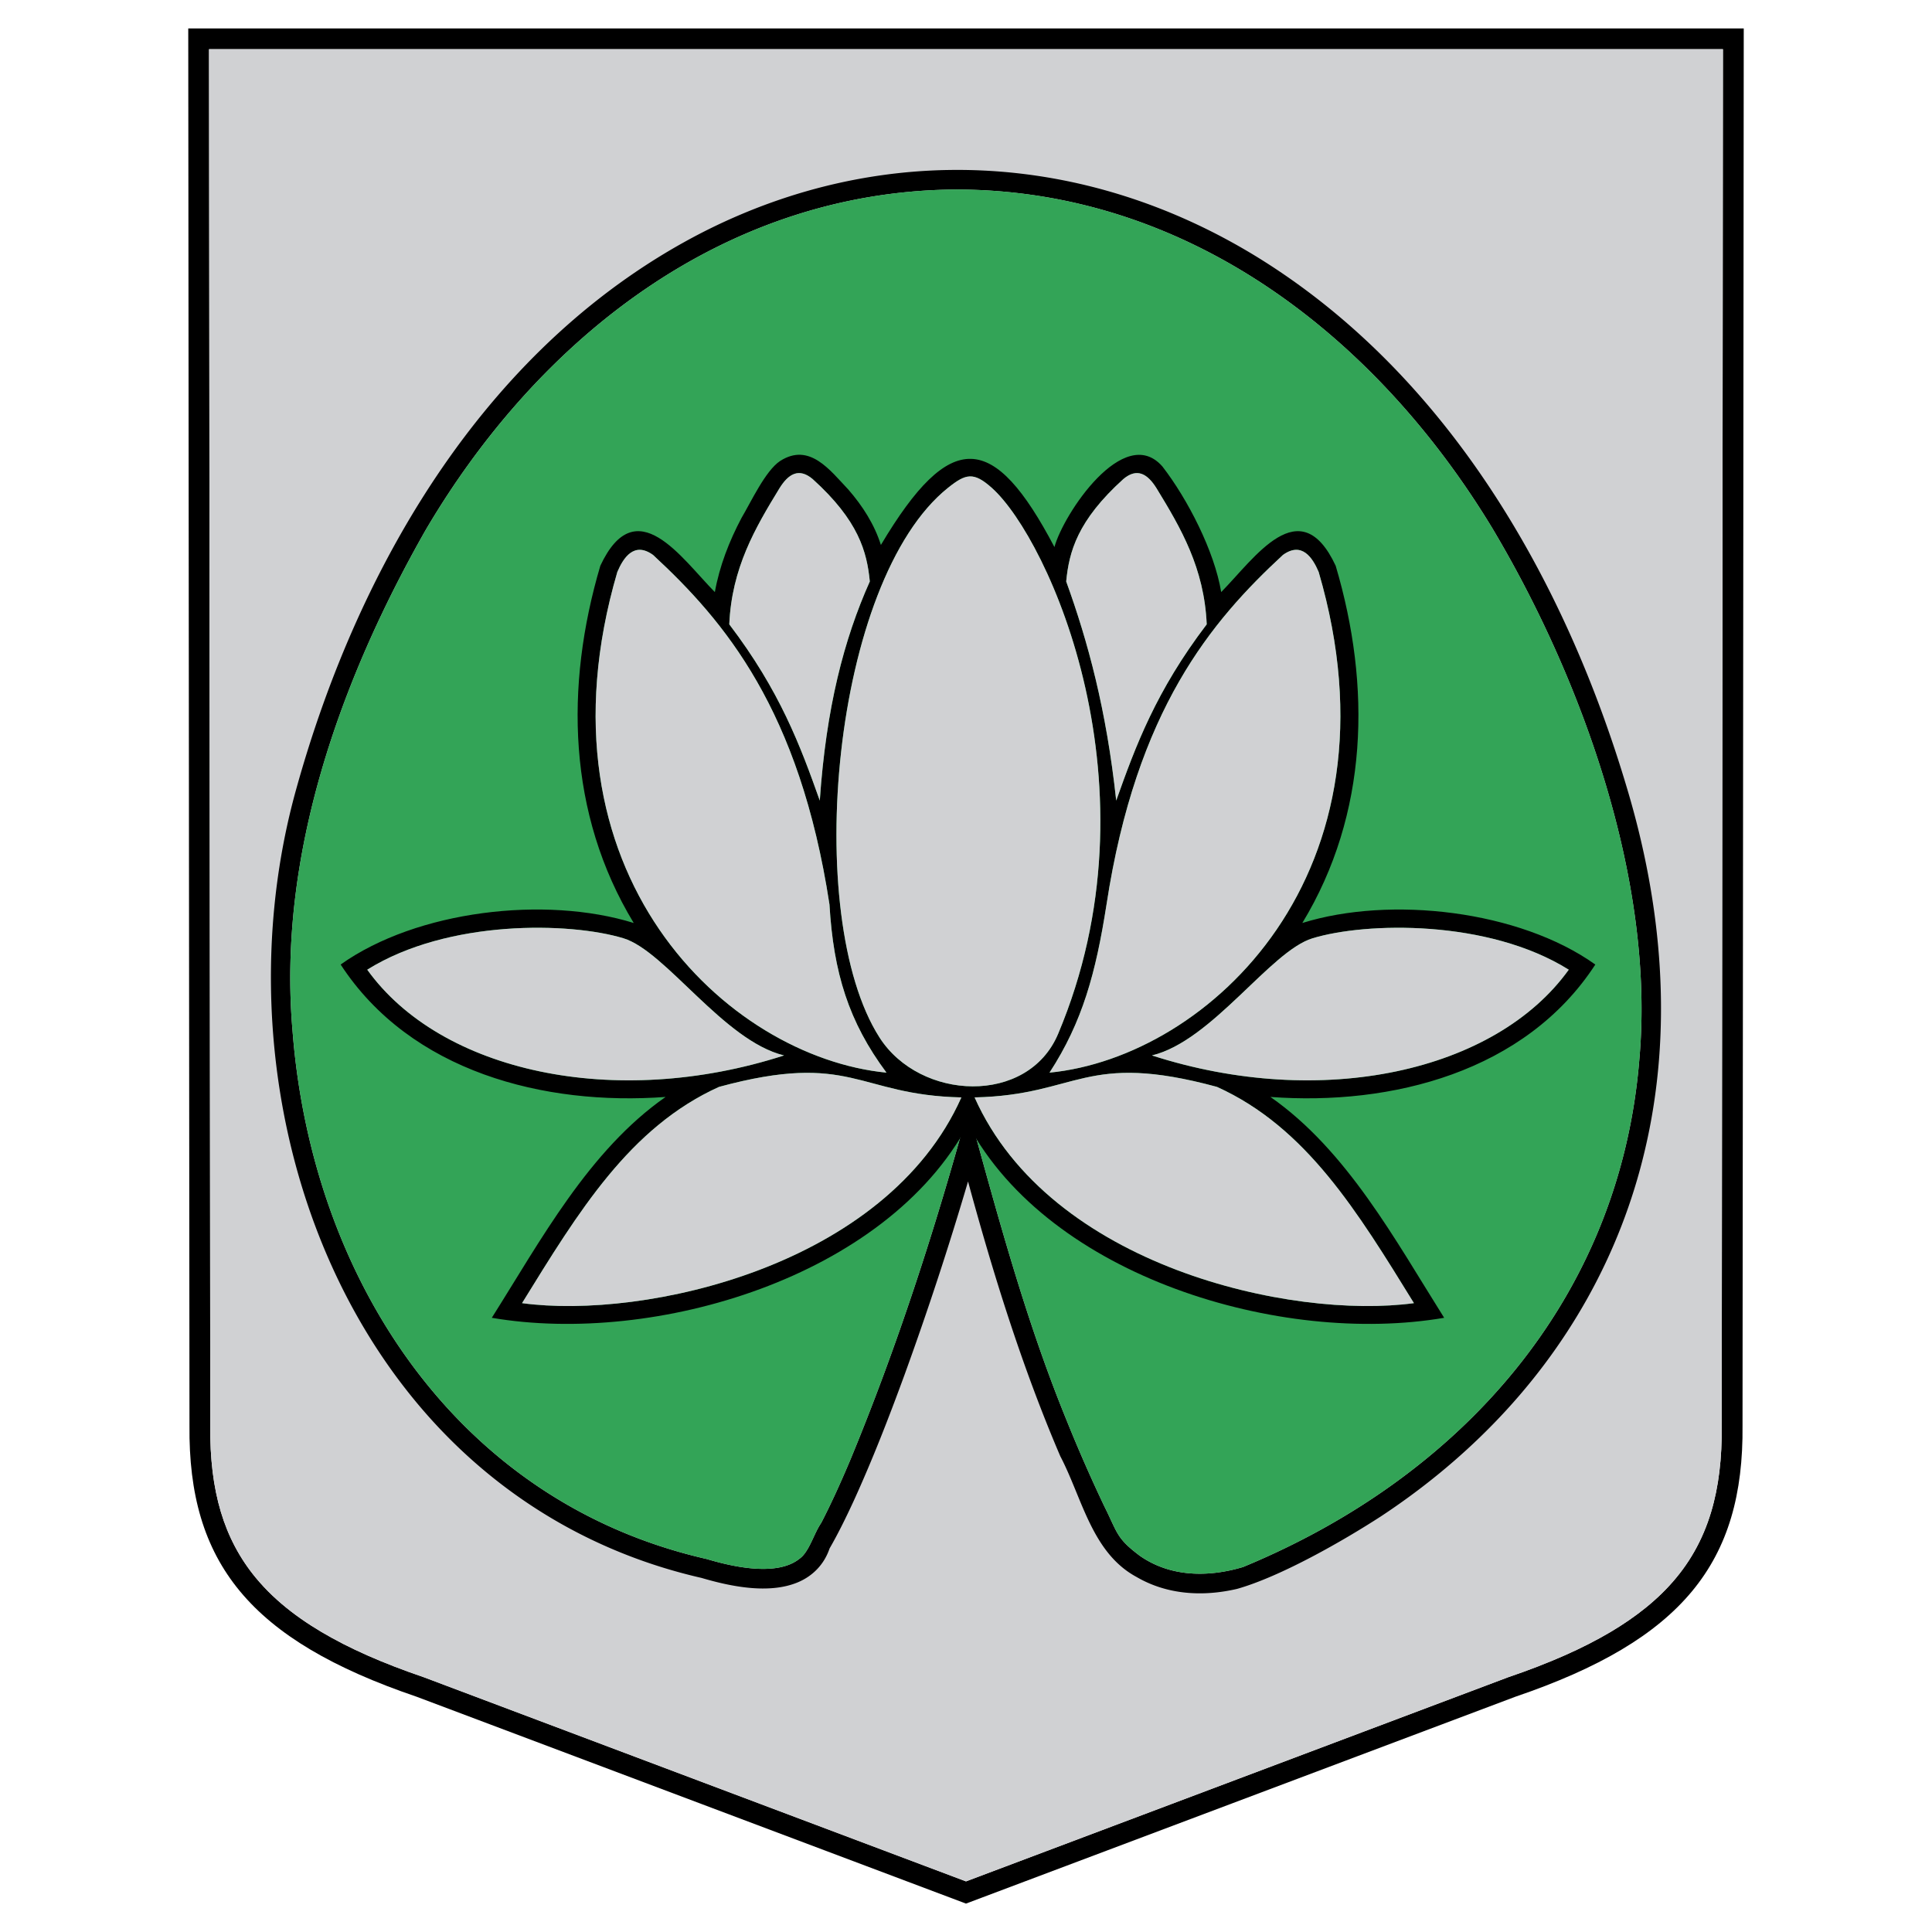
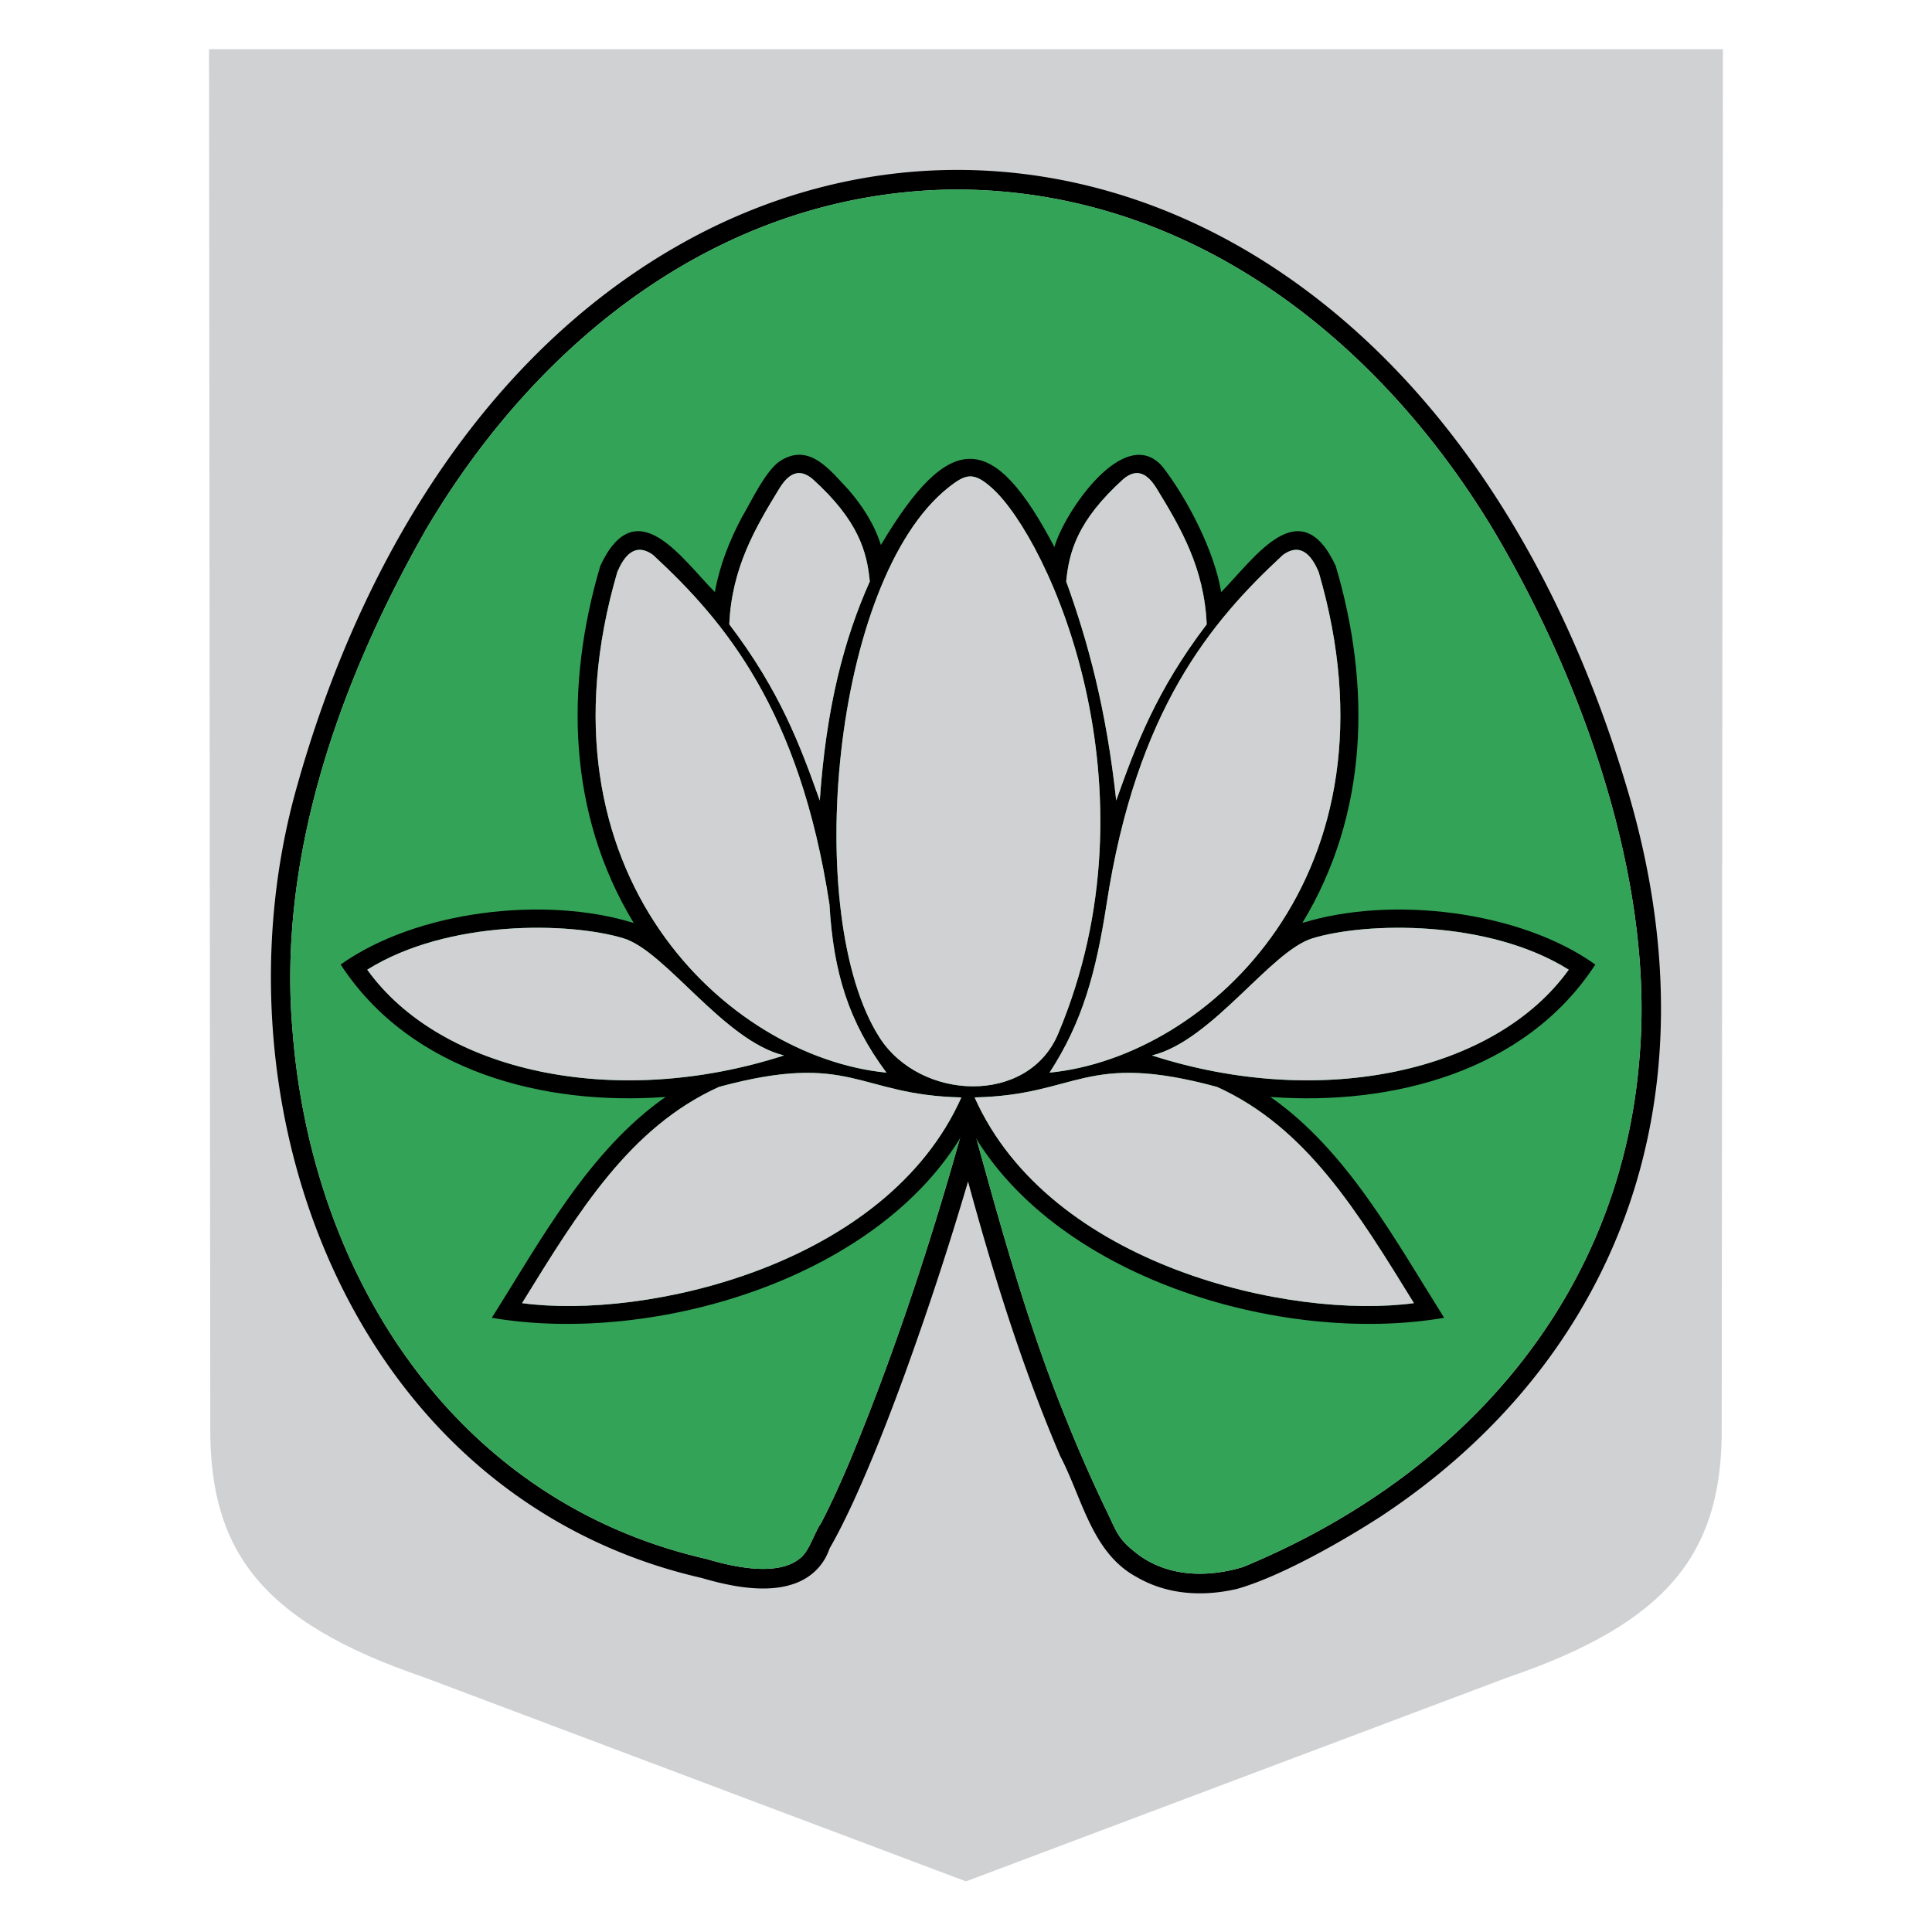
<svg xmlns="http://www.w3.org/2000/svg" width="2500" height="2500" viewBox="0 0 192.756 192.756">
  <path fill="#fff" d="M0 192.756h192.756V0H0v192.756z" />
-   <path d="M96.377 189.922l-54.806-20.637c-16.661-5.668-22.808-13.393-22.667-27.066L18.782 2.835h155.192l-.122 139.384c.141 13.674-6.006 21.398-22.668 27.066l-54.807 20.637zm0-2.217L42.28 167.336l-1.532-.539-1.429-.535-1.367-.547-1.303-.557-1.241-.57-1.182-.582-1.121-.596c-2.827-1.555-5.501-3.48-7.57-5.979-1.622-1.957-2.78-4.172-3.504-6.605l-.26-.947-.222-.984-.187-1.018-.149-1.053-.111-1.088-.078-1.129-.039-1.164-.006-1.23-.123-137.304h151.04l-.12 137.306-.005 1.23-.04 1.164-.076 1.127-.113 1.088-.148 1.053-.186 1.018-.223.984c-.692 2.789-1.921 5.34-3.764 7.553-1.807 2.186-4.081 3.928-6.507 5.373l-1.062.605-1.122.596-1.182.582-1.243.57-1.303.557-1.366.547-1.429.535-1.534.539-54.096 20.369z" fill-rule="evenodd" clip-rule="evenodd" />
  <path d="M96.377 187.705L42.28 167.336l-1.532-.539-1.429-.535-1.367-.547-1.303-.557-1.241-.57-1.182-.582-1.121-.596c-2.827-1.555-5.501-3.48-7.57-5.979-1.622-1.957-2.78-4.172-3.504-6.605l-.26-.947-.222-.984-.187-1.018-.149-1.053-.111-1.088-.078-1.129-.039-1.164-.006-1.23-.123-137.304h151.04l-.12 137.306-.005 1.23-.04 1.164-.076 1.127-.113 1.088-.148 1.053-.186 1.018-.223.984c-.692 2.789-1.921 5.34-3.764 7.553-1.807 2.186-4.081 3.928-6.507 5.373l-1.062.605-1.122.596-1.182.582-1.243.57-1.303.557-1.366.547-1.429.535-1.534.539-54.096 20.369z" fill-rule="evenodd" clip-rule="evenodd" fill="#d0d1d3" />
  <path d="M90.248 137.156c-1.564 4.275-3.219 8.535-5.115 12.678-.731 1.576-1.496 3.148-2.366 4.656-.525 1.551-1.633 2.725-3.137 3.365-2.891 1.227-6.744.428-9.633-.424-11.452-2.615-21.336-8.799-28.758-17.889-13.491-16.525-17.363-40.539-11.667-60.877 6.263-22.517 19.204-44.604 40.632-55.543 17.943-9.1 37.989-8.008 55.102 2.448 19.025 11.664 30.806 32.147 37.022 53.075 3.51 11.717 4.613 24.114 1.784 36.098-2.441 10.418-7.722 19.758-15.194 27.391-3.357 3.438-7.112 6.492-11.121 9.139-3.838 2.488-10.033 6.023-14.373 7.25-3.405.793-6.971.598-10.037-1.193-4.462-2.41-5.419-7.889-7.603-12.047-3.812-8.908-6.662-18.07-9.203-27.408a326.252 326.252 0 0 1-6.333 19.281zm6.346-26.539c-3.216 11.793-7.072 23.713-11.748 35.012-.898 2.131-1.851 4.256-2.913 6.312-.746 1.082-1.193 2.877-2.157 3.566-2.273 1.838-6.772.781-9.269.037-25.045-5.701-39.427-28.148-41.321-52.703-1.52-17.47 4.779-35.017 13.286-49.967 11.296-19.188 29.825-33.78 52.825-33.966 23.149-.017 41.954 14.605 53.565 33.746 8.879 14.873 16.254 35.104 14.709 52.88-1.892 24.057-17.813 41.824-39.554 50.809-3.457 1.037-7.24 1.012-10.289-1.115-2.353-1.762-2.213-2.266-3.54-4.926a151.687 151.687 0 0 1-3.777-8.611c-4.15-10.164-6.9-20.531-9.817-31.074z" fill-rule="evenodd" clip-rule="evenodd" />
-   <path d="M96.594 110.617c-3.216 11.793-7.072 23.713-11.748 35.012-.898 2.131-1.851 4.256-2.913 6.312-.746 1.082-1.193 2.877-2.157 3.566-2.273 1.838-6.772.781-9.269.037-25.045-5.701-39.427-28.148-41.321-52.703-1.52-17.47 4.779-35.017 13.286-49.967 11.296-19.188 29.825-33.78 52.825-33.966 23.149-.017 41.954 14.605 53.565 33.746 8.879 14.873 16.254 35.104 14.709 52.88-1.892 24.057-17.813 41.824-39.554 50.809-3.457 1.037-7.24 1.012-10.289-1.115-2.353-1.762-2.213-2.266-3.54-4.926a151.687 151.687 0 0 1-3.777-8.611c-4.15-10.164-6.9-20.531-9.817-31.074z" fill-rule="evenodd" clip-rule="evenodd" fill="#33a457" />
+   <path d="M96.594 110.617c-3.216 11.793-7.072 23.713-11.748 35.012-.898 2.131-1.851 4.256-2.913 6.312-.746 1.082-1.193 2.877-2.157 3.566-2.273 1.838-6.772.781-9.269.037-25.045-5.701-39.427-28.148-41.321-52.703-1.52-17.47 4.779-35.017 13.286-49.967 11.296-19.188 29.825-33.78 52.825-33.966 23.149-.017 41.954 14.605 53.565 33.746 8.879 14.873 16.254 35.104 14.709 52.88-1.892 24.057-17.813 41.824-39.554 50.809-3.457 1.037-7.24 1.012-10.289-1.115-2.353-1.762-2.213-2.266-3.54-4.926a151.687 151.687 0 0 1-3.777-8.611c-4.15-10.164-6.9-20.531-9.817-31.074" fill-rule="evenodd" clip-rule="evenodd" fill="#33a457" />
  <path d="M87.887 54.371c-.645-2.052-1.839-3.909-3.244-5.523-1.83-1.925-3.875-4.739-6.817-2.851-1.467.977-2.906 4.1-3.841 5.669-1.23 2.326-2.2 4.81-2.664 7.408-3.331-3.371-7.862-10.238-11.426-2.63-3.548 12.004-3.282 24.736 3.332 35.643-8.829-2.742-21.645-1.255-29.241 4.144 6.988 10.715 20.323 14.107 32.422 13.211-7.658 5.342-12.461 14.316-17.341 22.035 16.263 2.781 39.324-4.023 47.512-19.287 8.181 15.256 31.25 22.07 47.505 19.287-4.861-7.717-9.689-16.701-17.334-22.035 12.083.898 25.448-2.496 32.415-13.209-7.567-5.401-20.428-6.884-29.231-4.147 6.61-10.898 6.881-23.644 3.327-35.639-3.558-7.614-8.094-.742-11.423 2.625-.671-4.073-3.347-9.281-5.867-12.534-3.823-4.363-9.891 4.77-10.769 8.043-6.047-11.5-10.355-11.896-17.315-.21zm6.702-5.706C83.006 57.914 80 91.383 87.746 103.506c4.043 6.328 14.807 6.801 17.822-.357 10.342-24.551-.896-49.346-6.602-54.462-1.829-1.641-2.612-1.432-4.377-.022zm20.816.079c2.406 3.938 4.746 7.927 4.989 13.546-5.062 6.65-7.094 12.136-9.029 17.584-.976-9.078-2.824-15.881-4.99-21.862.286-2.957 1.112-6.066 5.703-10.217 1.378-1.158 2.427-.513 3.327.949zm16.158 8.318c8.801 30.06-11.013 48.409-26.853 49.956 3.29-5.053 4.625-9.961 5.69-16.789 2.975-19.432 10.465-28.263 17.598-34.862 1.892-1.365 2.96.275 3.565 1.695zm-34.328 52.426c7.525 16.871 31.623 22.186 43.834 20.527-5.625-9.111-10.722-17.537-19.65-21.576-13.245-3.591-13.775.821-24.184 1.049zm17.695-4.187c16.9 5.451 34.269 1.637 41.585-8.555-8.074-5.046-20.265-4.748-25.563-3.133-4.219 1.283-10.011 10.235-16.022 11.688zM77.751 48.744c-2.407 3.938-4.746 7.927-4.99 13.546 5.062 6.65 7.094 12.136 9.029 17.584.631-9.251 2.409-16.089 4.991-21.862-.287-2.957-1.113-6.066-5.704-10.217-1.377-1.158-2.428-.513-3.326.949zm-16.159 8.318c-8.8 30.06 11.012 48.409 26.852 49.956-3.765-5.053-5.29-9.961-5.689-16.789C79.78 70.797 72.29 61.966 65.156 55.367c-1.891-1.365-2.958.275-3.564 1.695zm34.326 52.426c-7.525 16.871-31.622 22.186-43.833 20.527 5.625-9.111 10.721-17.537 19.651-21.576 13.245-3.591 13.776.821 24.182 1.049zm-17.692-4.187c-16.9 5.451-34.269 1.637-41.586-8.555 8.074-5.046 20.265-4.748 25.564-3.133 4.217 1.283 10.01 10.235 16.022 11.688z" fill-rule="evenodd" clip-rule="evenodd" />
  <path d="M78.226 105.301c-16.9 5.451-34.269 1.637-41.586-8.555 8.074-5.046 20.265-4.748 25.564-3.133 4.217 1.283 10.01 10.235 16.022 11.688zm17.692 4.187c-7.525 16.871-31.622 22.186-43.833 20.527 5.625-9.111 10.721-17.537 19.651-21.576 13.245-3.591 13.776.821 24.182 1.049zM61.592 57.062c-8.8 30.06 11.012 48.409 26.852 49.956-3.765-5.053-5.29-9.961-5.689-16.789C79.78 70.797 72.29 61.966 65.156 55.367c-1.891-1.365-2.958.275-3.564 1.695zm16.159-8.318c-2.407 3.938-4.746 7.927-4.99 13.546 5.062 6.65 7.094 12.136 9.029 17.584.631-9.251 2.409-16.089 4.991-21.862-.287-2.957-1.113-6.066-5.704-10.217-1.377-1.158-2.428-.513-3.326.949zm37.179 56.557c16.9 5.451 34.269 1.637 41.585-8.555-8.074-5.046-20.265-4.748-25.563-3.133-4.219 1.283-10.011 10.235-16.022 11.688zm-17.695 4.187c7.525 16.871 31.623 22.186 43.834 20.527-5.625-9.111-10.722-17.537-19.65-21.576-13.245-3.591-13.775.821-24.184 1.049zm34.328-52.426c8.801 30.06-11.013 48.409-26.853 49.956 3.29-5.053 4.625-9.961 5.69-16.789 2.975-19.432 10.465-28.263 17.598-34.862 1.892-1.365 2.96.275 3.565 1.695zm-16.158-8.318c2.406 3.938 4.746 7.927 4.989 13.546-5.062 6.65-7.094 12.136-9.029 17.584-.976-9.078-2.824-15.881-4.99-21.862.286-2.957 1.112-6.066 5.703-10.217 1.378-1.158 2.427-.513 3.327.949zm-20.816-.079C83.006 57.914 80 91.383 87.746 103.506c4.043 6.328 14.807 6.801 17.822-.357 10.342-24.551-.896-49.346-6.602-54.462-1.829-1.641-2.612-1.432-4.377-.022z" fill-rule="evenodd" clip-rule="evenodd" fill="#d0d1d3" />
</svg>